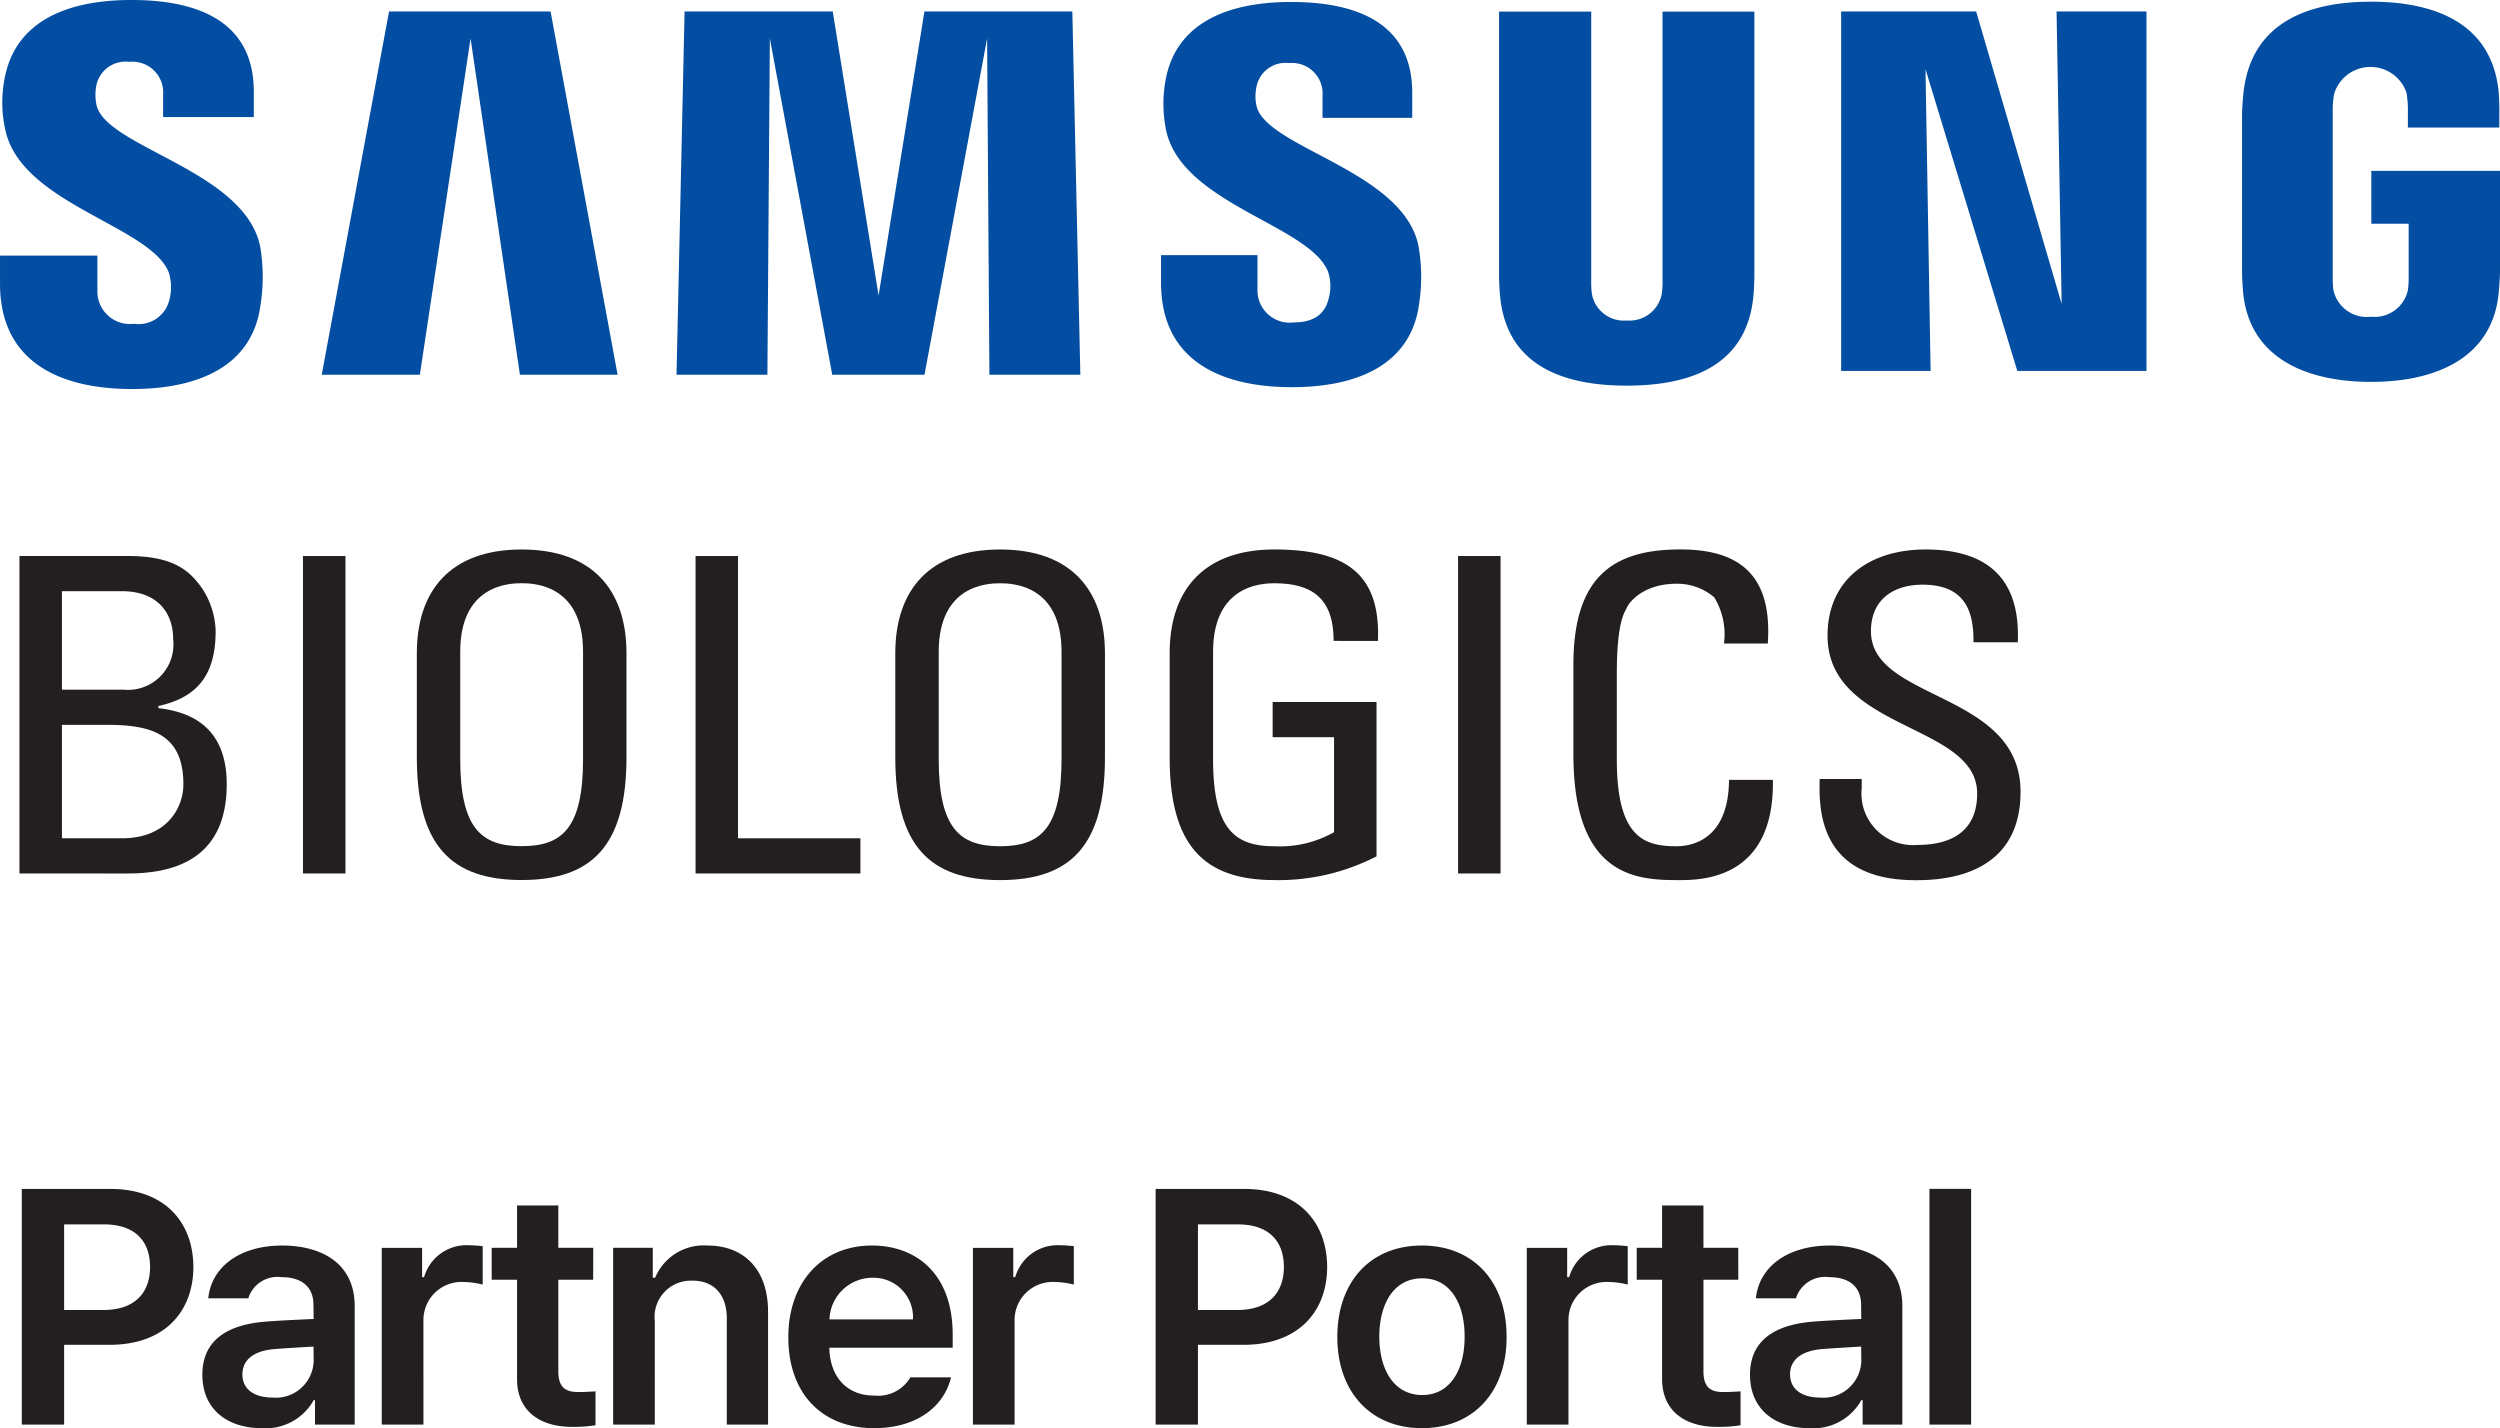
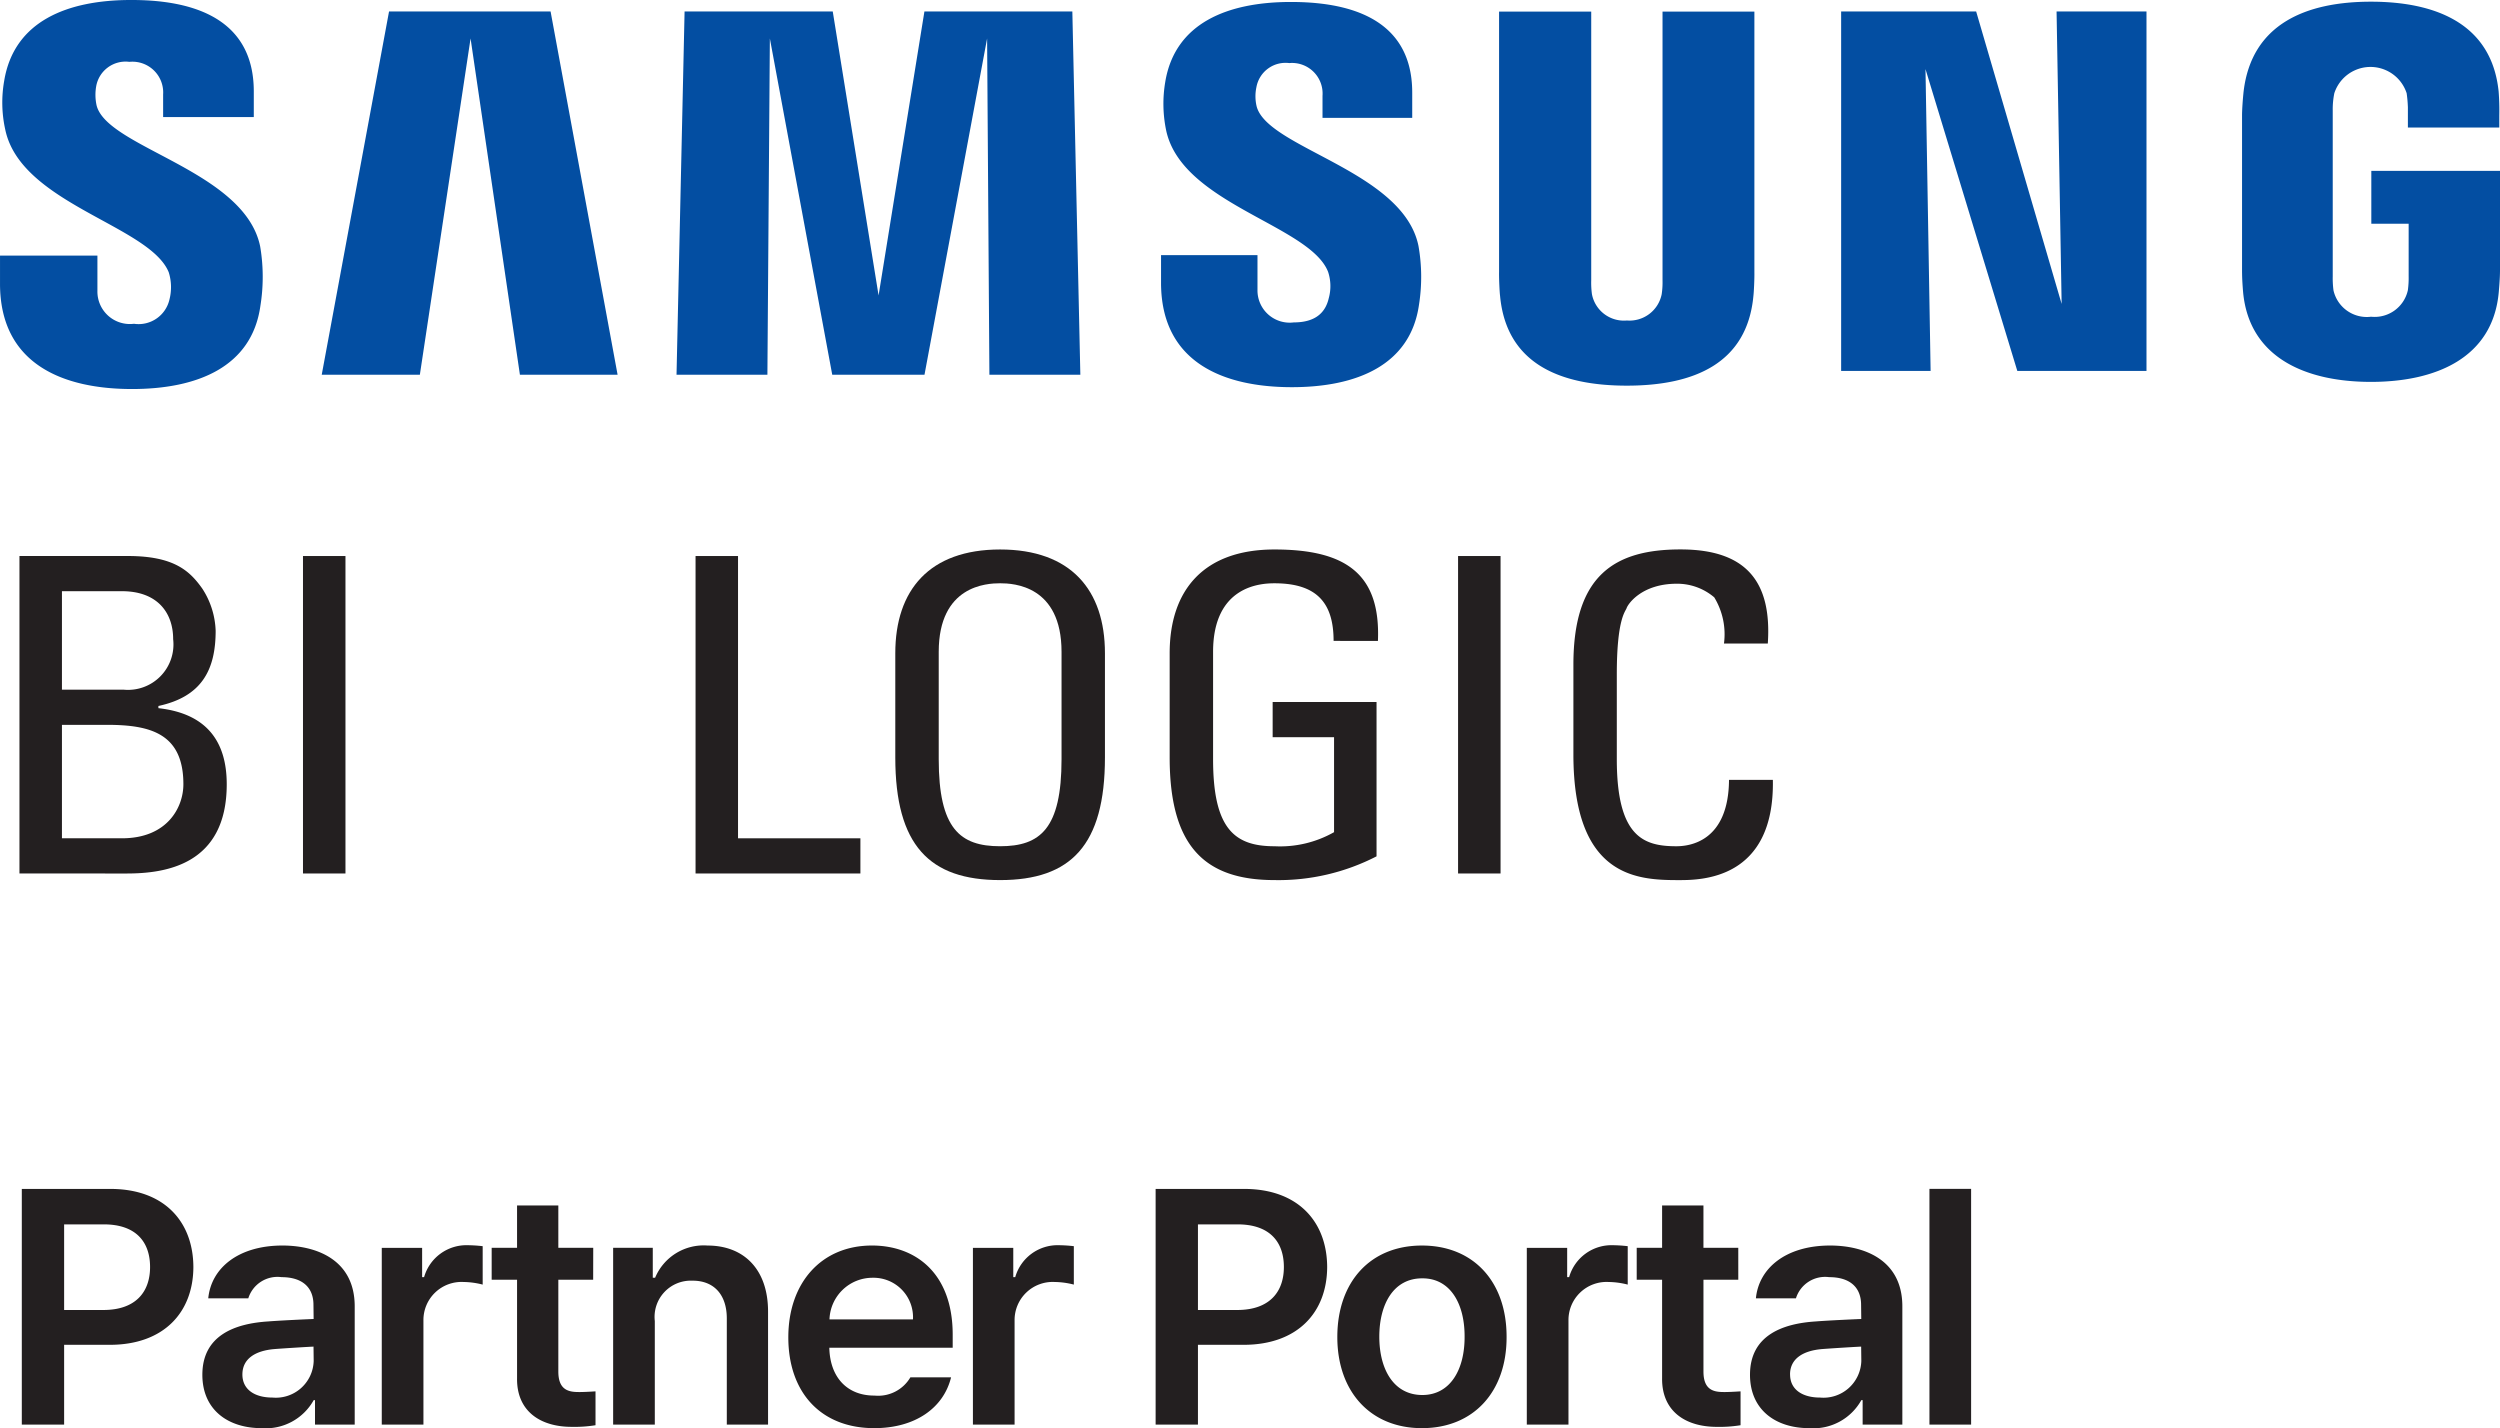
<svg xmlns="http://www.w3.org/2000/svg" width="180" height="102.827" viewBox="0 0 180 102.827">
  <g transform="translate(1476 -652.431)">
    <g transform="translate(-2061 423.431)">
      <g transform="translate(585 229)">
        <path d="M598.924,511.019a3.574,3.574,0,0,1,.051,1.942,2.278,2.278,0,0,1-2.556,1.757,2.339,2.339,0,0,1-2.633-2.378v-2.531h-7.013v2.021c0,5.83,4.586,7.586,9.507,7.586,4.73,0,8.619-1.607,9.238-5.972a13.118,13.118,0,0,0-.013-4.289c-1.113-5.479-11.035-7.113-11.78-10.167a3.559,3.559,0,0,1-.025-1.382,2.148,2.148,0,0,1,2.389-1.747,2.215,2.215,0,0,1,2.428,2.352v1.624h6.528v-1.844c0-5.688-5.117-6.586-8.82-6.586-4.648,0-8.45,1.546-9.151,5.819a9.013,9.013,0,0,0,.077,3.517c1.121,5.352,10.419,6.9,11.773,10.278" transform="translate(-586.772 -491.406)" fill="#034ea2" />
        <path d="M691.124,510.981a3.266,3.266,0,0,1,.051,1.91c-.2.87-.789,1.741-2.522,1.741a2.32,2.32,0,0,1-2.609-2.345v-2.5H679.1v1.986c0,5.775,4.542,7.522,9.419,7.522,4.68,0,8.527-1.593,9.15-5.914a12.856,12.856,0,0,0-.032-4.245c-1.089-5.43-10.918-7.05-11.659-10.079a3.152,3.152,0,0,1-.012-1.358,2.13,2.13,0,0,1,2.368-1.739,2.2,2.2,0,0,1,2.392,2.354v1.592h6.459v-1.821c0-5.634-5.064-6.525-8.731-6.525-4.587,0-8.354,1.526-9.051,5.758a9.409,9.409,0,0,0,.065,3.487c1.126,5.3,10.334,6.822,11.656,10.177" transform="translate(-595.505 -491.418)" fill="#034ea2" />
        <path d="M749.637,513.36l-.365-21.057h6.474v25.882h-9.3l-6.612-21.734.369,21.734h-6.442V492.3h9.72Z" transform="translate(-601.199 -491.476)" fill="#034ea2" />
        <path d="M622.606,494.245l-3.651,24.21h-7.065l4.846-26.152h11.631l4.824,26.152h-7.033Z" transform="translate(-588.725 -491.476)" fill="#034ea2" />
        <path d="M663,494.245l-4.508,24.21h-6.643l-4.491-24.21-.177,24.21h-6.543l.58-26.152h10.668l3.3,20.445,3.3-20.445h10.651l.576,26.152h-6.548Z" transform="translate(-591.928 -491.476)" fill="#034ea2" />
        <path d="M715.173,514.551a2.362,2.362,0,0,0,2.511-1.893,5.728,5.728,0,0,0,.06-1V492.311h6.614v18.752c.011.484-.038,1.464-.07,1.716-.453,4.885-4.307,6.464-9.116,6.464s-8.673-1.579-9.125-6.464c-.034-.253-.082-1.232-.072-1.716V492.311h6.635v19.348a6.149,6.149,0,0,0,.052,1,2.343,2.343,0,0,0,2.51,1.893" transform="translate(-598.042 -491.476)" fill="#034ea2" />
        <path d="M774.323,514.217a2.448,2.448,0,0,0,2.674-1.9,6.411,6.411,0,0,0,.058-1v-3.79h-2.688V503.72h9.266v7.017c0,.479-.016.847-.091,1.722-.43,4.753-4.563,6.453-9.2,6.453s-8.761-1.7-9.206-6.453c-.072-.875-.077-1.242-.077-1.722V499.73c0-.472.064-1.285.113-1.729.579-4.893,4.539-6.463,9.169-6.463s8.69,1.563,9.192,6.463a17.149,17.149,0,0,1,.048,1.729v.867H777v-1.461a9.489,9.489,0,0,0-.089-1.008,2.738,2.738,0,0,0-5.208,0,5.753,5.753,0,0,0-.114,1.245v11.95a6.561,6.561,0,0,0,.054,1,2.459,2.459,0,0,0,2.684,1.9" transform="translate(-603.632 -491.416)" fill="#034ea2" />
        <path d="M588.291,558.817V535.959H596.1c3.326,0,4.455,1.077,5.353,2.344a5.9,5.9,0,0,1,.964,3.039c0,2.849-1.029,4.749-4.122,5.414v.158c3.424.38,4.92,2.343,4.92,5.477,0,5.857-4.49,6.427-7.215,6.427Zm3.059-13.234H595.8a3.273,3.273,0,0,0,3.557-3.64c0-1.9-1.131-3.451-3.69-3.451H591.35Zm0,10.7h4.322c3.258,0,4.422-2.216,4.422-3.894,0-3.641-2.361-4.274-5.487-4.274H591.35Z" transform="translate(-586.89 -495.926)" fill="#231f20" />
        <rect width="3.059" height="22.857" transform="translate(21.815 40.034)" fill="#231f20" />
-         <path d="M619.906,550.42v-7.5c0-4.558,2.461-7.471,7.547-7.471S635,538.357,635,542.915v7.5c0,6.331-2.46,8.832-7.547,8.832s-7.547-2.5-7.547-8.832m11.968.126v-7.725c0-4.781-3.457-4.939-4.421-4.939s-4.422.158-4.422,4.939v7.725c0,5,1.53,6.269,4.422,6.269s4.421-1.266,4.421-6.269" transform="translate(-589.894 -495.886)" fill="#231f20" />
        <path d="M642.042,558.817V535.96H645.1v20.324h8.811v2.533Z" transform="translate(-591.962 -495.926)" fill="#231f20" />
        <path d="M657.938,550.42v-7.5c0-4.558,2.461-7.471,7.548-7.471s7.547,2.913,7.547,7.471v7.5c0,6.331-2.46,8.832-7.547,8.832s-7.548-2.5-7.548-8.832m11.97.126v-7.725c0-4.781-3.458-4.939-4.422-4.939s-4.421.158-4.421,4.939v7.725c0,5,1.529,6.269,4.421,6.269s4.422-1.266,4.422-6.269" transform="translate(-593.477 -495.886)" fill="#231f20" />
        <path d="M691.551,542.03c0-2.691-1.164-4.147-4.255-4.147-.964,0-4.422.158-4.422,4.939v7.725c0,5,1.531,6.269,4.422,6.269a7.875,7.875,0,0,0,4.288-1.014v-6.839h-4.421V546.43h7.48v11.112a15.393,15.393,0,0,1-7.348,1.71c-5.086,0-7.547-2.5-7.547-8.832v-7.5c0-4.558,2.461-7.471,7.547-7.471,5.187,0,7.648,1.8,7.448,6.586Z" transform="translate(-595.532 -495.886)" fill="#231f20" />
        <rect width="3.059" height="22.857" transform="translate(104.981 40.034)" fill="#231f20" />
        <path d="M722.672,542.22a5.114,5.114,0,0,0-.7-3.325,4.12,4.12,0,0,0-2.692-.981c-2.528,0-3.526,1.457-3.624,1.773-.1.254-.7.824-.7,4.751v6.109c0,5.6,1.928,6.269,4.289,6.269.932,0,3.757-.317,3.79-4.781h3.157c.135,7.219-5.219,7.219-6.78,7.219-2.993,0-7.581-.191-7.581-9.056v-6.459c0-6.458,2.992-8.295,7.714-8.295,4.754,0,6.582,2.344,6.283,6.776Z" transform="translate(-598.546 -495.886)" fill="#231f20" />
-         <path d="M734.434,551.971v.664a3.711,3.711,0,0,0,4.023,4.085c2.427,0,4.289-.981,4.289-3.7,0-5.065-10.773-4.5-10.773-11.365,0-4.052,3.025-6.206,7.048-6.206,4.389,0,6.848,2.027,6.65,6.681h-3.192c.034-2.5-.8-4.147-3.69-4.147-1.828,0-3.691.886-3.691,3.356,0,5.034,10.771,4.305,10.771,11.555,0,4.811-3.489,6.365-7.445,6.365-7.082.062-7.082-5.1-7.016-7.282Z" transform="translate(-600.39 -495.886)" fill="#231f20" />
      </g>
    </g>
    <path d="M1.57,0H4.617V-5.742H7.9c3.914,0,6.012-2.355,6.023-5.6-.012-3.258-2.086-5.625-5.977-5.625H1.57ZM4.617-8.25v-6.164H7.477c2.3,0,3.328,1.254,3.328,3.07,0,1.793-1.031,3.082-3.328,3.094ZM14.57-3.586c0,2.52,1.84,3.844,4.266,3.844a3.952,3.952,0,0,0,3.75-2.016h.094V0h2.859V-8.508c0-3.387-2.789-4.383-5.2-4.383-3.187,0-5.133,1.629-5.344,3.8h2.883a2.2,2.2,0,0,1,2.391-1.523c1.488,0,2.3.727,2.3,1.992l.012,1.02c-.562.023-2.379.105-3.27.176C16.948-7.277,14.57-6.445,14.57-3.586Zm2.883-.023c0-1.113.9-1.711,2.32-1.828.6-.047,2.262-.152,2.8-.176l.012,1.043a2.726,2.726,0,0,1-2.977,2.625C18.355-1.945,17.452-2.508,17.452-3.609ZM27.487,0h3V-7.5a2.742,2.742,0,0,1,2.883-2.766,5.784,5.784,0,0,1,1.383.188v-2.766a10.2,10.2,0,0,0-1.078-.07,3.172,3.172,0,0,0-3.141,2.3h-.141v-2.109H27.487ZM42.713-12.727H40.2v-3.047H37.228v3.047H35.4v2.3h1.828v7.1C37.2-.937,38.939.176,41.189.164A9.386,9.386,0,0,0,42.877.047V-2.391c-.375.023-.961.059-1.312.047C40.814-2.355,40.2-2.6,40.2-3.82V-10.43h2.508Zm4.433,5.273a2.609,2.609,0,0,1,2.7-2.906c1.559-.012,2.484,1.008,2.484,2.719V0H55.3V-8.109c.012-3.047-1.723-4.781-4.359-4.781a3.784,3.784,0,0,0-3.773,2.32H47v-2.156H44.146V0h3ZM62.946.258C65.9.258,67.938-1.2,68.477-3.4h-2.93a2.691,2.691,0,0,1-2.578,1.313c-1.934.012-3.211-1.277-3.258-3.445h8.883v-.937c0-4.465-2.7-6.422-5.812-6.422-3.633,0-6.023,2.672-6.023,6.609C56.758-2.3,59.114.258,62.946.258ZM59.723-7.57a3.1,3.1,0,0,1,3.105-3,2.844,2.844,0,0,1,2.906,3ZM70.05,0h3V-7.5a2.742,2.742,0,0,1,2.883-2.766,5.784,5.784,0,0,1,1.383.188v-2.766a10.2,10.2,0,0,0-1.078-.07,3.172,3.172,0,0,0-3.141,2.3h-.141v-2.109H70.05ZM83.205,0h3.047V-5.742h3.281c3.914,0,6.012-2.355,6.023-5.6-.012-3.258-2.086-5.625-5.977-5.625H83.205Zm3.047-8.25v-6.164h2.859c2.3,0,3.328,1.254,3.328,3.07,0,1.793-1.031,3.082-3.328,3.094ZM102.38.258c3.727,0,6.105-2.637,6.094-6.562.012-3.961-2.367-6.586-6.094-6.586S96.287-10.266,96.287-6.3C96.287-2.379,98.665.258,102.38.258ZM99.31-6.328c0-2.332,1.02-4.207,3.094-4.2,2.039-.012,3.059,1.863,3.047,4.2.012,2.332-1.008,4.2-3.047,4.2C100.329-2.133,99.31-4,99.31-6.328ZM109.93,0h3V-7.5a2.742,2.742,0,0,1,2.883-2.766,5.784,5.784,0,0,1,1.383.188v-2.766a10.2,10.2,0,0,0-1.078-.07,3.172,3.172,0,0,0-3.141,2.3h-.141v-2.109H109.93Zm15.226-12.727h-2.508v-3.047h-2.977v3.047h-1.828v2.3h1.828v7.1c-.023,2.391,1.711,3.5,3.961,3.492A9.386,9.386,0,0,0,125.32.047V-2.391c-.375.023-.961.059-1.312.047-.75-.012-1.359-.258-1.359-1.477V-10.43h2.508ZM126-3.586c0,2.52,1.84,3.844,4.266,3.844a3.952,3.952,0,0,0,3.75-2.016h.094V0h2.859V-8.508c0-3.387-2.789-4.383-5.2-4.383-3.187,0-5.133,1.629-5.344,3.8h2.883a2.2,2.2,0,0,1,2.391-1.523c1.488,0,2.3.727,2.3,1.992l.012,1.02c-.562.023-2.379.105-3.27.176C128.382-7.277,126-6.445,126-3.586Zm2.883-.023c0-1.113.9-1.711,2.32-1.828.6-.047,2.262-.152,2.8-.176l.012,1.043a2.726,2.726,0,0,1-2.977,2.625C129.788-1.945,128.886-2.508,128.886-3.609ZM141.92-16.969h-3V0h3Z" transform="translate(-1476 755)" fill="#231f20" />
  </g>
</svg>